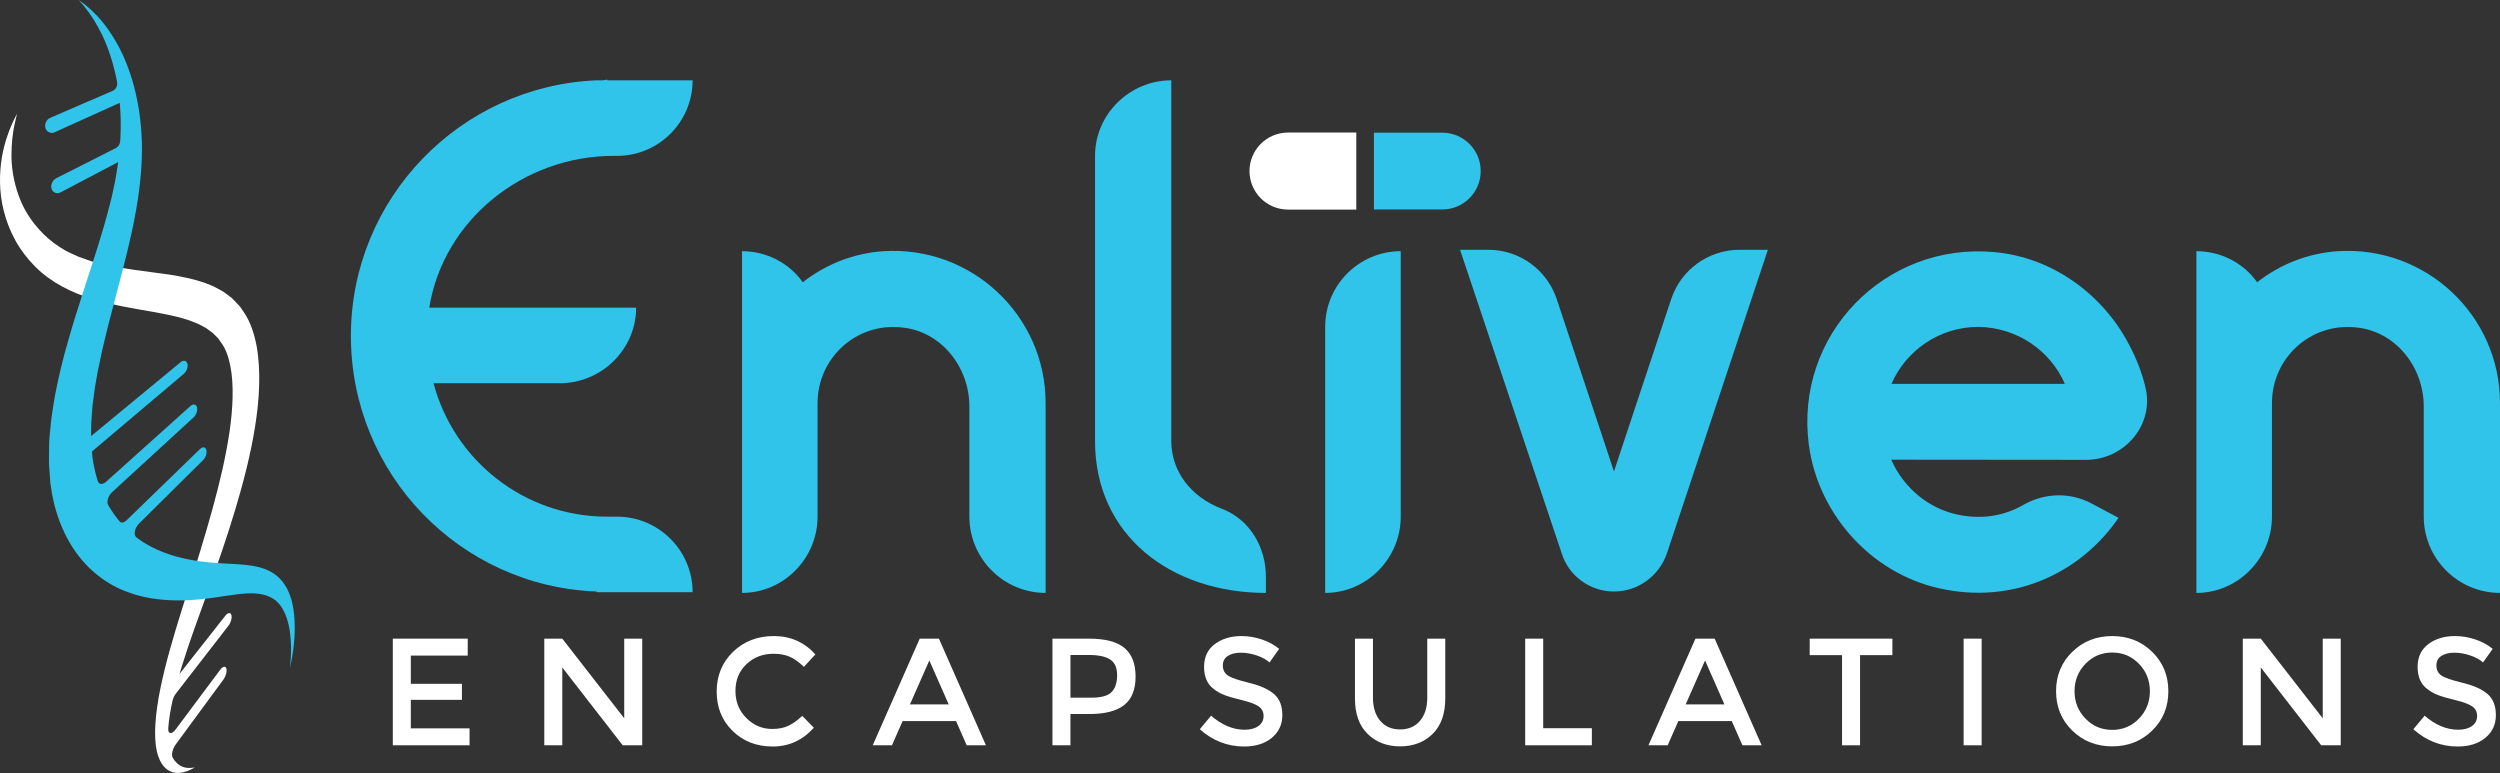
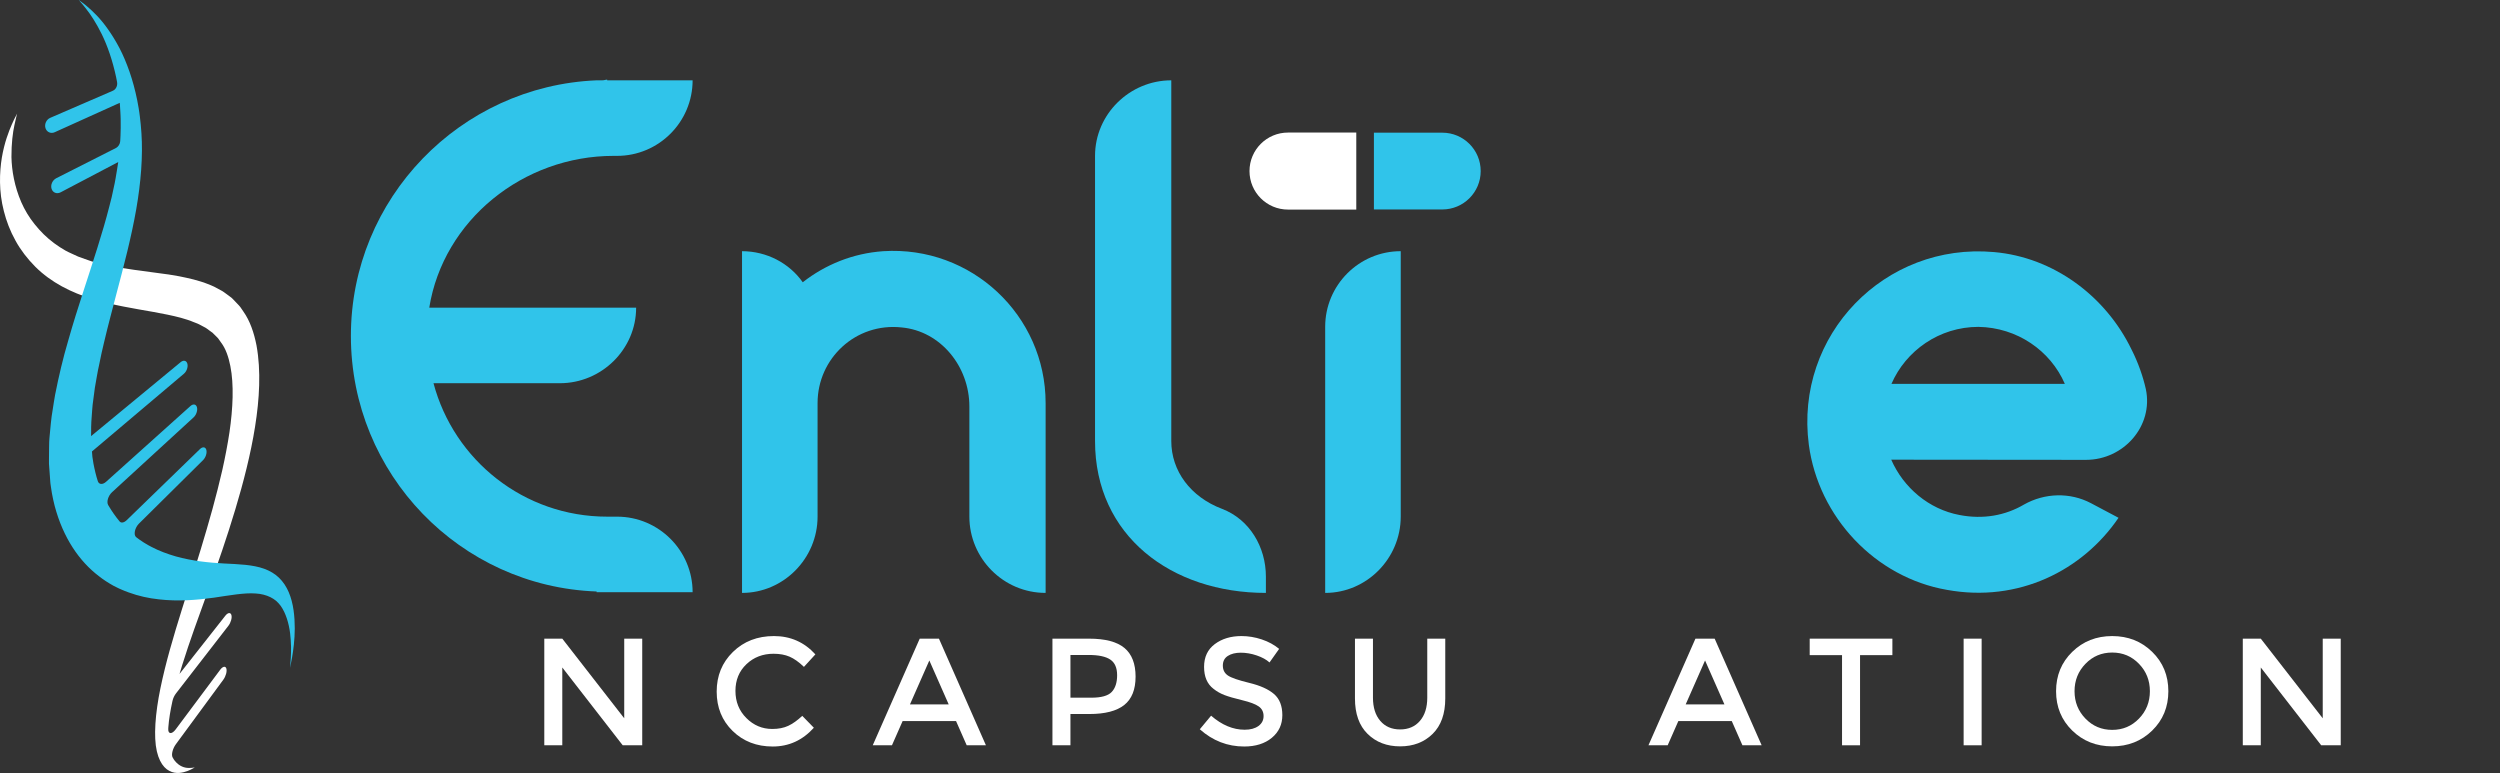
<svg xmlns="http://www.w3.org/2000/svg" id="Layer_1" data-name="Layer 1" viewBox="0 0 737.454 228.011">
  <rect x="0" y="0" width="737.454" height="228.011" fill="#333333" stroke="none" />
  <defs>
    <style>
      .cls-1 {
        fill: #30c4ea;
      }

      .cls-1, .cls-2 {
        stroke-width: 0px;
      }

      .cls-2 {
        fill: #fff;
      }
    </style>
  </defs>
  <g>
    <path class="cls-2" d="m400.079,39.103h-20.141c-6.273,0-11.359,5.086-11.359,11.359s5.086,11.359,11.359,11.359h20.141v-22.718Z" />
    <path class="cls-1" d="m425.453,39.138h-20.175v22.649h20.175c6.254,0,11.325-5.07,11.325-11.325s-5.07-11.325-11.325-11.325Z" />
  </g>
  <path class="cls-1" d="m204.308,174.688h-28.324v-.209c-40.195-1.458-72.477-34.572-72.477-75.392,0-40.612,32.282-73.727,72.477-75.393h1.666c.625,0,1.042-.209,1.458-.209v.209h25.2c0,12.287-9.996,22.285-22.285,22.285h-1.041c-26.658,0-50.193,18.952-54.358,44.777h61.023c0,12.288-10.205,22.285-22.493,22.285h-37.28c6.04,22.701,26.658,39.363,51.234,39.363h2.916c12.288,0,22.285,9.996,22.285,22.285Z" />
  <path class="cls-1" d="m308.438,118.872v56.024c-12.495,0-22.491-10.205-22.491-22.493v-32.49c0-11.871-8.539-22.285-19.994-23.326-13.538-1.458-24.784,9.164-24.784,22.285v33.532c0,12.287-9.996,22.493-22.285,22.493v-100.801c7.289,0,13.954,3.541,17.911,9.164,6.665-5.207,14.787-8.539,23.742-9.164,26.033-1.666,47.9,18.952,47.9,44.777Z" />
  <path class="cls-1" d="m323.015,130.118V45.979c0-12.288,10.205-22.285,22.493-22.285v106.424c0,8.747,5.623,16.454,14.995,19.994,8.122,3.124,12.913,11.247,12.913,19.994v4.79c-27.908,0-50.401-16.87-50.401-44.778Z" />
  <path class="cls-1" d="m390.906,96.379c0-12.288,9.997-22.285,22.285-22.285v78.309c0,12.287-9.997,22.493-22.285,22.493v-78.517Z" />
-   <path class="cls-1" d="m476.087,174.479c-7.081,0-13.329-4.582-15.412-11.246l-29.99-89.555h8.331c9.164,0,17.286,5.832,20.202,14.579l16.87,50.817,16.87-50.817c2.916-8.747,11.038-14.579,20.202-14.579h8.33l-29.782,89.555c-2.291,6.665-8.54,11.246-15.62,11.246Z" />
  <path class="cls-1" d="m624.928,152.737c-10.617,15.587-29.568,25.109-50.625,21.259-21.155-3.667-37.877-21.484-40.729-42.793-4.266-32.429,22.465-59.748,54.632-56.846,17.572,1.533,32.953,12.982,40.593,28.815,1.959,3.866,3.353,7.905,4.197,11.651,2.26,10.86-6.547,20.808-17.634,20.826l-57.482-.052c3.623,8.284,11.114,14.61,20.111,16.313,7.048,1.377,13.599.134,19.078-3.091,6.043-3.397,13.504-3.687,19.76-.372l8.098,4.291Zm-66.986-39.499l51.148-.004c-4.241-9.79-14.048-16.635-25.504-16.813-11.552.007-21.408,7.041-25.644,16.817Z" />
-   <path class="cls-1" d="m737.454,118.872v56.024c-12.495,0-22.493-10.205-22.493-22.493v-32.49c0-11.871-8.539-22.285-19.993-23.326-13.538-1.458-24.784,9.164-24.784,22.285v33.532c0,12.287-9.997,22.493-22.285,22.493v-100.801c7.289,0,13.954,3.541,17.911,9.164,6.665-5.207,14.788-8.539,23.742-9.164,26.033-1.666,47.901,18.952,47.901,44.777Z" />
  <g>
    <path class="cls-2" d="m10.201,66.115c-1.581-1.939-2.942-4.225-3.929-6.486-1.995-4.621-2.806-9.299-2.894-13.297-.02-4.0.397-7.269.885-9.458.468-2.186.78-3.362.78-3.362,0,0-.137.271-.404.796-.247.534-.712,1.303-1.141,2.374-.928,2.128-2.204,5.393-2.948,9.789-.717,4.396-.93,9.97.593,15.83.746,2.926,1.821,5.811,3.452,8.727,1.472,2.689,3.501,5.331,5.821,7.659,4.632,4.63,10.642,7.637,16.933,9.535,5.986,1.818,12.143,2.776,17.952,3.805,2.798.514,5.508,1.034,8.07,1.721,1.223.39,2.492.696,3.608,1.21.564.235,1.162.416,1.696.686l1.565.831c.544.237.976.624,1.443.955l.692.502.346.247c.101.088.175.185.265.275.345.364.691.716,1.057,1.04.173.105.388.444.594.733l.616.874c1.301,1.7,2.16,4.163,2.697,6.891,1.088,5.457.766,12.478-.259,19.501-.561,3.701-1.268,7.367-2.111,11.147-.862,3.803-1.861,7.656-2.909,11.519-2.173,7.883-4.614,15.759-7.102,23.569-2.55,8.021-5.093,16.051-6.975,23.671-.94,3.857-1.744,7.605-2.229,11.083-.253,1.758-.415,3.397-.523,5.03-.033.804-.092,1.675-.09,2.367.013.696.026,1.381.038,2.056.253,5.571,2.146,8.447,4.162,9.467,1.986,1.069,4.048.502,5.396.017.688-.264,1.212-.529,1.573-.742.356-.195.539-.295.539-.295,0,0-.163.022-.479.065-.325.069-.783.081-1.356.083-1.154-.011-2.74-.443-4.079-2.126-.234-.293-.452-.635-.652-1.027-.402-.786.042-2.562.975-3.831l14.002-19.043c.747-1.016,1.147-2.488.898-3.296h0c-.25-.81-1.059-.655-1.812.354l-13.154,17.619c-1.103,1.477-2.25,1.406-2.173-.169.008-.168.018-.338.029-.51.17-2.322.598-4.932,1.225-7.768.168-.76.557-1.575,1.035-2.192l15.455-19.952c.734-.948,1.127-2.371.882-3.187h0c-.245-.817-1.041-.724-1.781.216l-13.521,17.18c.25-.85.511-1.712.783-2.586,2.134-6.876,4.874-14.316,7.714-22.177,2.756-7.651,5.535-15.67,7.972-23.811,1.209-3.998,2.325-8.05,3.322-12.138.982-4.026,1.855-8.171,2.489-12.195.66-4.151,1.099-8.207,1.213-12.245.118-4.011-.097-7.997-.782-11.749-.73-3.741-1.934-7.278-3.888-10.025l-.586-.86c-.198-.288-.363-.567-.684-.894-.571-.634-1.163-1.244-1.759-1.845-.15-.146-.301-.31-.451-.439l-.447-.335-.901-.667c-.607-.436-1.205-.925-1.85-1.23-.64-.344-1.283-.69-1.928-1.037-.652-.329-1.325-.552-1.99-.831-1.35-.575-2.731-.894-4.113-1.305-1.4-.359-2.813-.648-4.227-.937-1.423-.248-2.881-.502-4.308-.688-5.926-.857-11.836-1.438-17.362-2.663-1.403-.303-2.741-.699-4.116-1.042-.038-.009-.076-.021-.113-.034-1.286-.457-2.593-.888-3.852-1.368-.037-.014-.073-.03-.109-.047-1.228-.593-2.471-1.081-3.69-1.748-1.139-.633-2.293-1.412-3.361-2.196-2.189-1.631-4.041-3.472-5.729-5.592Z" />
    <path class="cls-1" d="m25.783,1.974c-.77-.718-1.454-1.146-1.875-1.484-.433-.323-.658-.491-.658-.491,0,0,.186.219.545.642.348.431.904,1.015,1.532,1.87,1.304,1.625,3.013,4.161,4.69,7.575,1.657,3.373,3.17,7.678,4.249,12.729.096.46.185.931.27,1.409.187,1.055-.331,2.147-1.23,2.536l-18.493,8.003c-1.136.492-1.765,1.854-1.395,3.035v0c.368,1.179,1.586,1.716,2.711,1.208l19.194-8.673c.015.19.036.377.05.567.063.673.09,1.468.138,2.244.016.356.059.856.054,1.101l.03,1.137c.032,1.526.013,3.092-.051,4.691-.024.515-.051,1.032-.082,1.55-.052.868-.558,1.675-1.269,2.036l-17.601,8.916c-1.124.569-1.745,1.973-1.379,3.128v0c.365,1.152,1.569,1.606,2.683,1.021l16.984-8.93c-.105.752-.22,1.509-.361,2.283-.296,1.74-.548,3.506-.983,5.324-.195.907-.391,1.824-.59,2.748-.217.928-.479,1.871-.719,2.817-1.946,7.666-4.717,15.971-7.657,25.034-1.512,4.644-3.039,9.46-4.467,14.53-1.512,5.103-2.778,10.477-3.858,15.968-.257,1.384-.452,2.781-.68,4.18-.216,1.403-.469,2.813-.573,4.22l-.403,4.243c-.135,1.411-.088,2.927-.128,4.386l-.019,2.207c.001.358-.011.756.003,1.081l.066.906.264,3.627.066.907.044.445.018.122.036.244.073.488.297,1.947c.256,1.25.482,2.527.811,3.711,2.515,9.501,7.316,16.385,13.05,20.743,1.369,1.086,2.831,2.013,4.351,2.86l1.039.513.515.255.622.273c.742.326,1.484.634,2.238.893,2.947,1.082,5.941,1.733,8.908,2.045,5.692.666,11.225.204,16.211-.485,4.79-.704,8.972-1.49,12.352-1.243,1.654.093,3.093.482,4.342,1.082.297.17.611.319.885.498.255.185.505.367.751.546.021.015.041.033.06.051.255.25.505.496.751.738.163.19.423.489.611.75,1.571,2.233,2.4,5.22,2.763,8.035.178,1.414.239,2.795.282,4.019.013,1.249-.017,2.364-.071,3.291-.058.926-.109,1.663-.166,2.172-.047.503-.071.762-.071.762,0,0,.059-.278.174-.817.12-.54.283-1.331.457-2.366.339-2.039.77-5.048.774-8.485-.004-3.396-.363-7.362-1.773-10.636-.081-.218-.186-.399-.279-.603-.109-.214-.167-.367-.322-.637-.203-.342-.408-.691-.618-1.044-.242-.351-.521-.702-.792-1.059-.278-.337-.571-.619-.866-.938-1.218-1.192-2.707-2.034-4.358-2.644-3.396-1.23-7.575-1.346-11.896-1.564-4.514-.244-9.337-.734-14.136-2.073-2.467-.71-4.936-1.607-7.299-2.853-.605-.303-1.192-.647-1.777-1.004l-.387-.231-.463-.311-.934-.626c-.295-.219-.593-.443-.891-.674-.844-.654-.399-2.772.823-3.982l18.914-18.73c.784-.776,1.215-2.127.967-3.023h0c-.248-.898-1.087-1.01-1.877-.243l-21.616,20.976c-.775.752-1.633.918-2.087.376-1.176-1.404-2.26-2.953-3.249-4.624-.045-.075-.089-.15-.133-.225-.541-.925.016-2.74,1.139-3.771l24.063-22.079c.803-.737,1.244-2.072.991-2.99h0c-.254-.92-1.111-1.082-1.92-.355l-24.887,22.343c-1.019.915-2.11.833-2.436-.184-.255-.795-.488-1.609-.693-2.444-.235-.895-.405-1.836-.599-2.761l-.222-1.434-.056-.358-.028-.179-.004-.024-.057-.715-.067-.846,27.126-22.93c.822-.695,1.274-2.015,1.016-2.955h0c-.259-.942-1.137-1.156-1.965-.472l-26.44,21.831.017-1.184c.033-1.024-.038-1.914.059-3.036l.234-3.307c.041-1.081.22-2.232.362-3.361.153-1.133.271-2.246.447-3.385.439-2.311.737-4.545,1.281-6.873.238-1.149.475-2.292.711-3.43.27-1.152.538-2.297.805-3.437,1.058-4.527,2.297-9.057,3.438-13.488,2.324-8.741,4.539-17.261,5.959-25.373,1.388-7.974,2.002-15.7,1.538-22.522-.113-1.707-.27-3.367-.476-4.973l-.16-1.197c-.065-.526-.124-.79-.186-1.195-.121-.745-.239-1.459-.41-2.253-.622-3.098-1.38-5.851-2.268-8.434-.906-2.576-1.888-4.934-2.975-7.01-1.101-2.092-2.244-3.929-3.367-5.518-2.256-3.245-4.517-5.348-6.088-6.699Z" />
  </g>
  <g>
-     <path class="cls-2" d="m137.967,188.392v4.995h-16.785v8.325h15.075v4.725h-15.075v8.415h17.325v4.995h-22.635v-31.455h22.095Z" />
    <path class="cls-2" d="m184.136,188.392h5.31v31.455h-5.76l-17.82-22.95v22.95h-5.31v-31.455h5.31l18.27,23.49v-23.49Z" />
    <path class="cls-2" d="m227.787,215.032c1.829,0,3.404-.307,4.725-.922,1.32-.614,2.7-1.598,4.14-2.947l3.42,3.51c-3.33,3.689-7.373,5.535-12.127,5.535s-8.7-1.53-11.835-4.591c-3.135-3.06-4.703-6.93-4.703-11.609s1.598-8.58,4.793-11.7c3.195-3.12,7.229-4.68,12.105-4.68s8.947,1.8,12.218,5.399l-3.375,3.69c-1.5-1.44-2.918-2.445-4.252-3.015-1.335-.57-2.903-.856-4.703-.856-3.18,0-5.85,1.028-8.01,3.082-2.16,2.056-3.24,4.681-3.24,7.875s1.072,5.866,3.217,8.011c2.144,2.144,4.687,3.217,7.628,3.217Z" />
    <path class="cls-2" d="m266.261,212.692l-3.15,7.155h-5.67l13.86-31.455h5.67l13.859,31.455h-5.67l-3.149-7.155h-15.751Zm13.59-4.904l-5.715-12.96-5.715,12.96h11.43Z" />
    <path class="cls-2" d="m331.691,191.137c2.189,1.83,3.284,4.65,3.284,8.46s-1.117,6.601-3.353,8.37c-2.234,1.77-5.662,2.655-10.282,2.655h-5.58v9.225h-5.31v-31.455h10.8c4.769,0,8.25.916,10.44,2.745Zm-3.758,12.982c1.065-1.125,1.598-2.774,1.598-4.95s-.676-3.712-2.025-4.612-3.465-1.35-6.345-1.35h-5.4v12.6h6.165c2.939,0,4.942-.562,6.008-1.688Z" />
    <path class="cls-2" d="m366.004,192.532c-1.546,0-2.812.315-3.803.945s-1.485,1.583-1.485,2.857c0,1.275.495,2.25,1.485,2.925.99.676,3.098,1.403,6.322,2.183,3.225.78,5.654,1.876,7.29,3.285,1.635,1.41,2.452,3.487,2.452,6.232s-1.034,4.973-3.104,6.683-4.785,2.565-8.146,2.565c-4.92,0-9.285-1.695-13.095-5.085l3.33-4.006c3.18,2.761,6.481,4.141,9.9,4.141,1.71,0,3.066-.367,4.072-1.103,1.005-.735,1.508-1.71,1.508-2.925s-.473-2.16-1.418-2.835c-.945-.676-2.572-1.29-4.883-1.846-2.31-.555-4.065-1.065-5.265-1.529-1.2-.465-2.266-1.072-3.195-1.823-1.86-1.409-2.79-3.569-2.79-6.479s1.058-5.152,3.173-6.728,4.732-2.362,7.853-2.362c2.01,0,4.005.33,5.985.989,1.98.661,3.689,1.591,5.13,2.79l-2.835,4.006c-.931-.84-2.19-1.53-3.78-2.07-1.591-.54-3.157-.81-4.702-.81Z" />
    <path class="cls-2" d="m407.155,212.647c1.44,1.681,3.39,2.521,5.851,2.521,2.459,0,4.41-.84,5.85-2.521,1.44-1.68,2.16-3.96,2.16-6.84v-17.415h5.31v17.64c0,4.53-1.245,8.019-3.734,10.463-2.49,2.445-5.686,3.668-9.585,3.668s-7.096-1.223-9.585-3.668c-2.491-2.444-3.735-5.933-3.735-10.463v-17.64h5.31v17.415c0,2.88.721,5.16,2.16,6.84Z" />
-     <path class="cls-2" d="m449.905,219.847v-31.455h5.31v26.415h14.355v5.04h-19.665Z" />
    <path class="cls-2" d="m495.085,212.692l-3.15,7.155h-5.67l13.86-31.455h5.67l13.859,31.455h-5.67l-3.149-7.155h-15.75Zm13.59-4.904l-5.715-12.96-5.715,12.96h11.43Z" />
    <path class="cls-2" d="m548.679,193.253v26.595h-5.311v-26.595h-9.54v-4.86h24.391v4.86h-9.54Z" />
    <path class="cls-2" d="m579.234,188.392h5.31v31.455h-5.31v-31.455Z" />
    <path class="cls-2" d="m634.854,215.505c-3.181,3.106-7.11,4.658-11.79,4.658s-8.611-1.553-11.79-4.658c-3.181-3.104-4.771-6.975-4.771-11.609s1.59-8.505,4.771-11.61c3.179-3.106,7.109-4.657,11.79-4.657s8.609,1.552,11.79,4.657c3.179,3.106,4.769,6.975,4.769,11.61s-1.591,8.505-4.769,11.609Zm-3.893-19.688c-2.146-2.22-4.778-3.33-7.897-3.33-3.121,0-5.753,1.11-7.897,3.33-2.146,2.221-3.218,4.913-3.218,8.078s1.072,5.857,3.218,8.077c2.144,2.221,4.776,3.33,7.897,3.33,3.119,0,5.752-1.109,7.897-3.33,2.144-2.22,3.217-4.912,3.217-8.077s-1.072-5.857-3.217-8.078Z" />
    <path class="cls-2" d="m685.164,188.392h5.31v31.455h-5.76l-17.82-22.95v22.95h-5.31v-31.455h5.31l18.27,23.49v-23.49Z" />
-     <path class="cls-2" d="m723.976,192.532c-1.546,0-2.812.315-3.803.945s-1.485,1.583-1.485,2.857c0,1.275.495,2.25,1.485,2.925.99.676,3.098,1.403,6.322,2.183,3.225.78,5.654,1.876,7.29,3.285,1.635,1.41,2.452,3.487,2.452,6.232s-1.034,4.973-3.104,6.683-4.785,2.565-8.146,2.565c-4.92,0-9.285-1.695-13.095-5.085l3.33-4.006c3.18,2.761,6.481,4.141,9.9,4.141,1.71,0,3.066-.367,4.072-1.103,1.005-.735,1.508-1.71,1.508-2.925s-.473-2.16-1.418-2.835c-.945-.676-2.572-1.29-4.883-1.846-2.31-.555-4.065-1.065-5.265-1.529-1.2-.465-2.266-1.072-3.195-1.823-1.86-1.409-2.79-3.569-2.79-6.479s1.058-5.152,3.173-6.728,4.732-2.362,7.853-2.362c2.01,0,4.005.33,5.985.989,1.98.661,3.689,1.591,5.13,2.79l-2.835,4.006c-.931-.84-2.19-1.53-3.78-2.07-1.591-.54-3.157-.81-4.702-.81Z" />
  </g>
</svg>